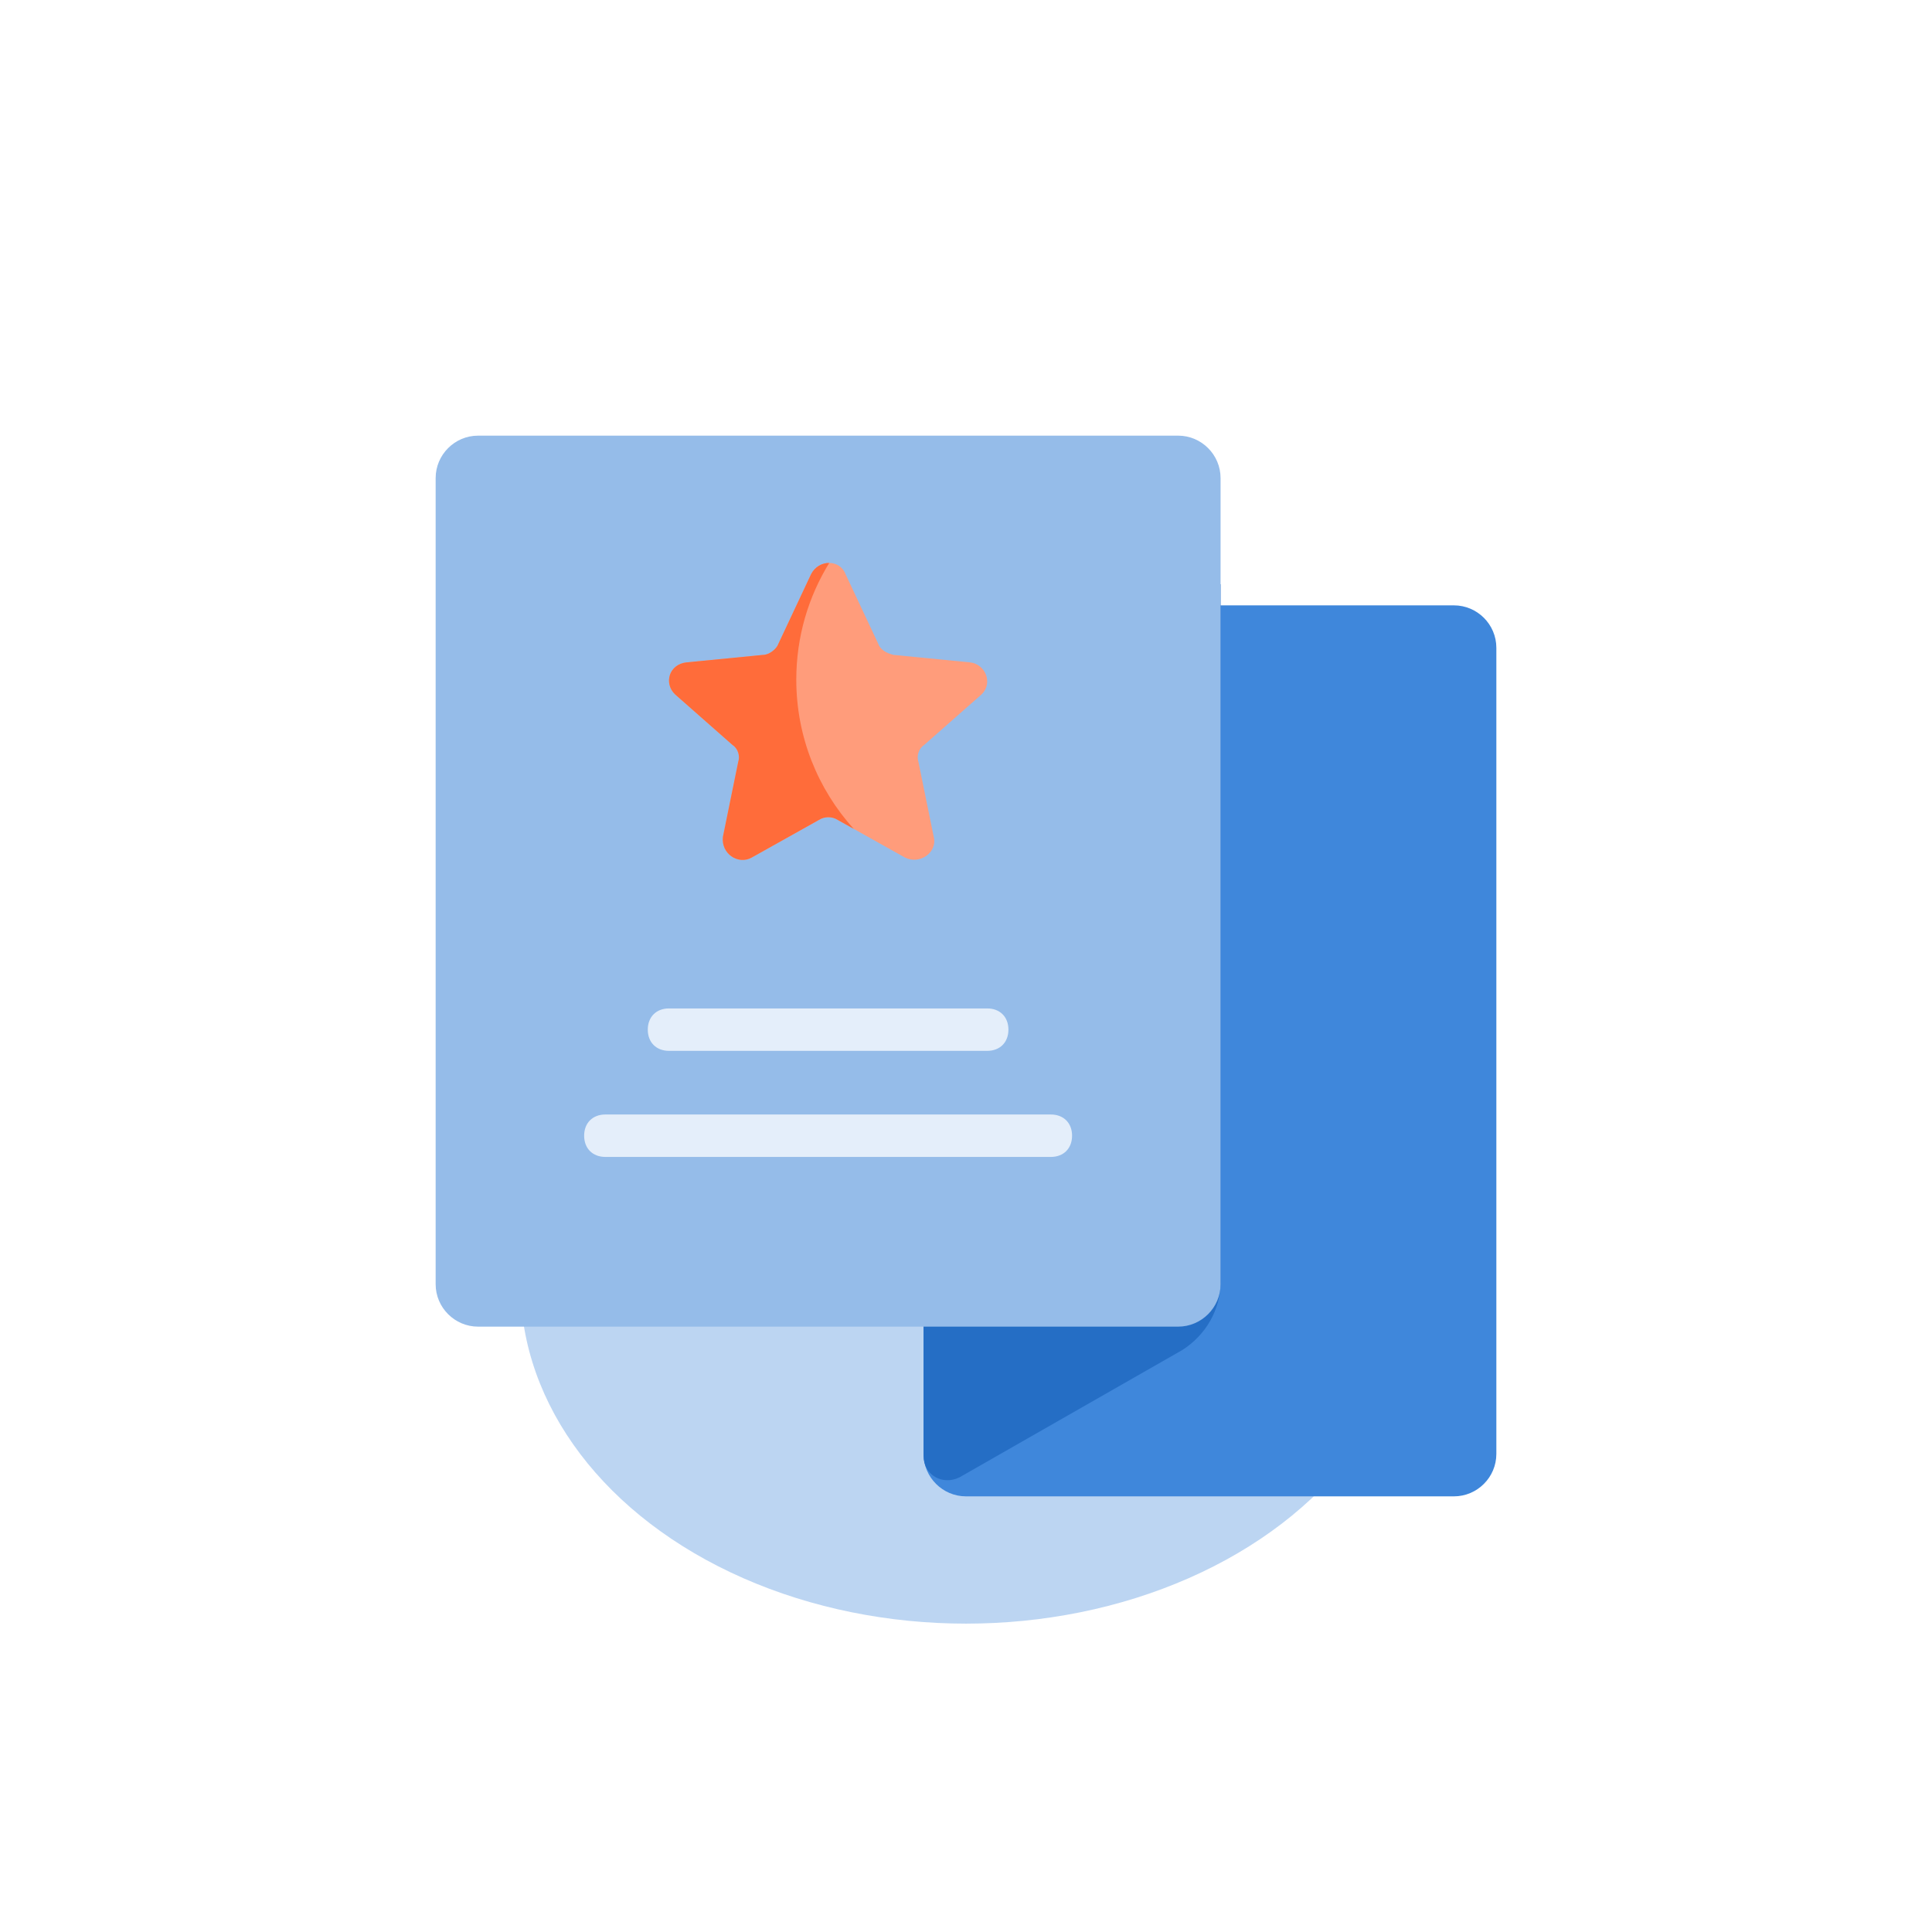
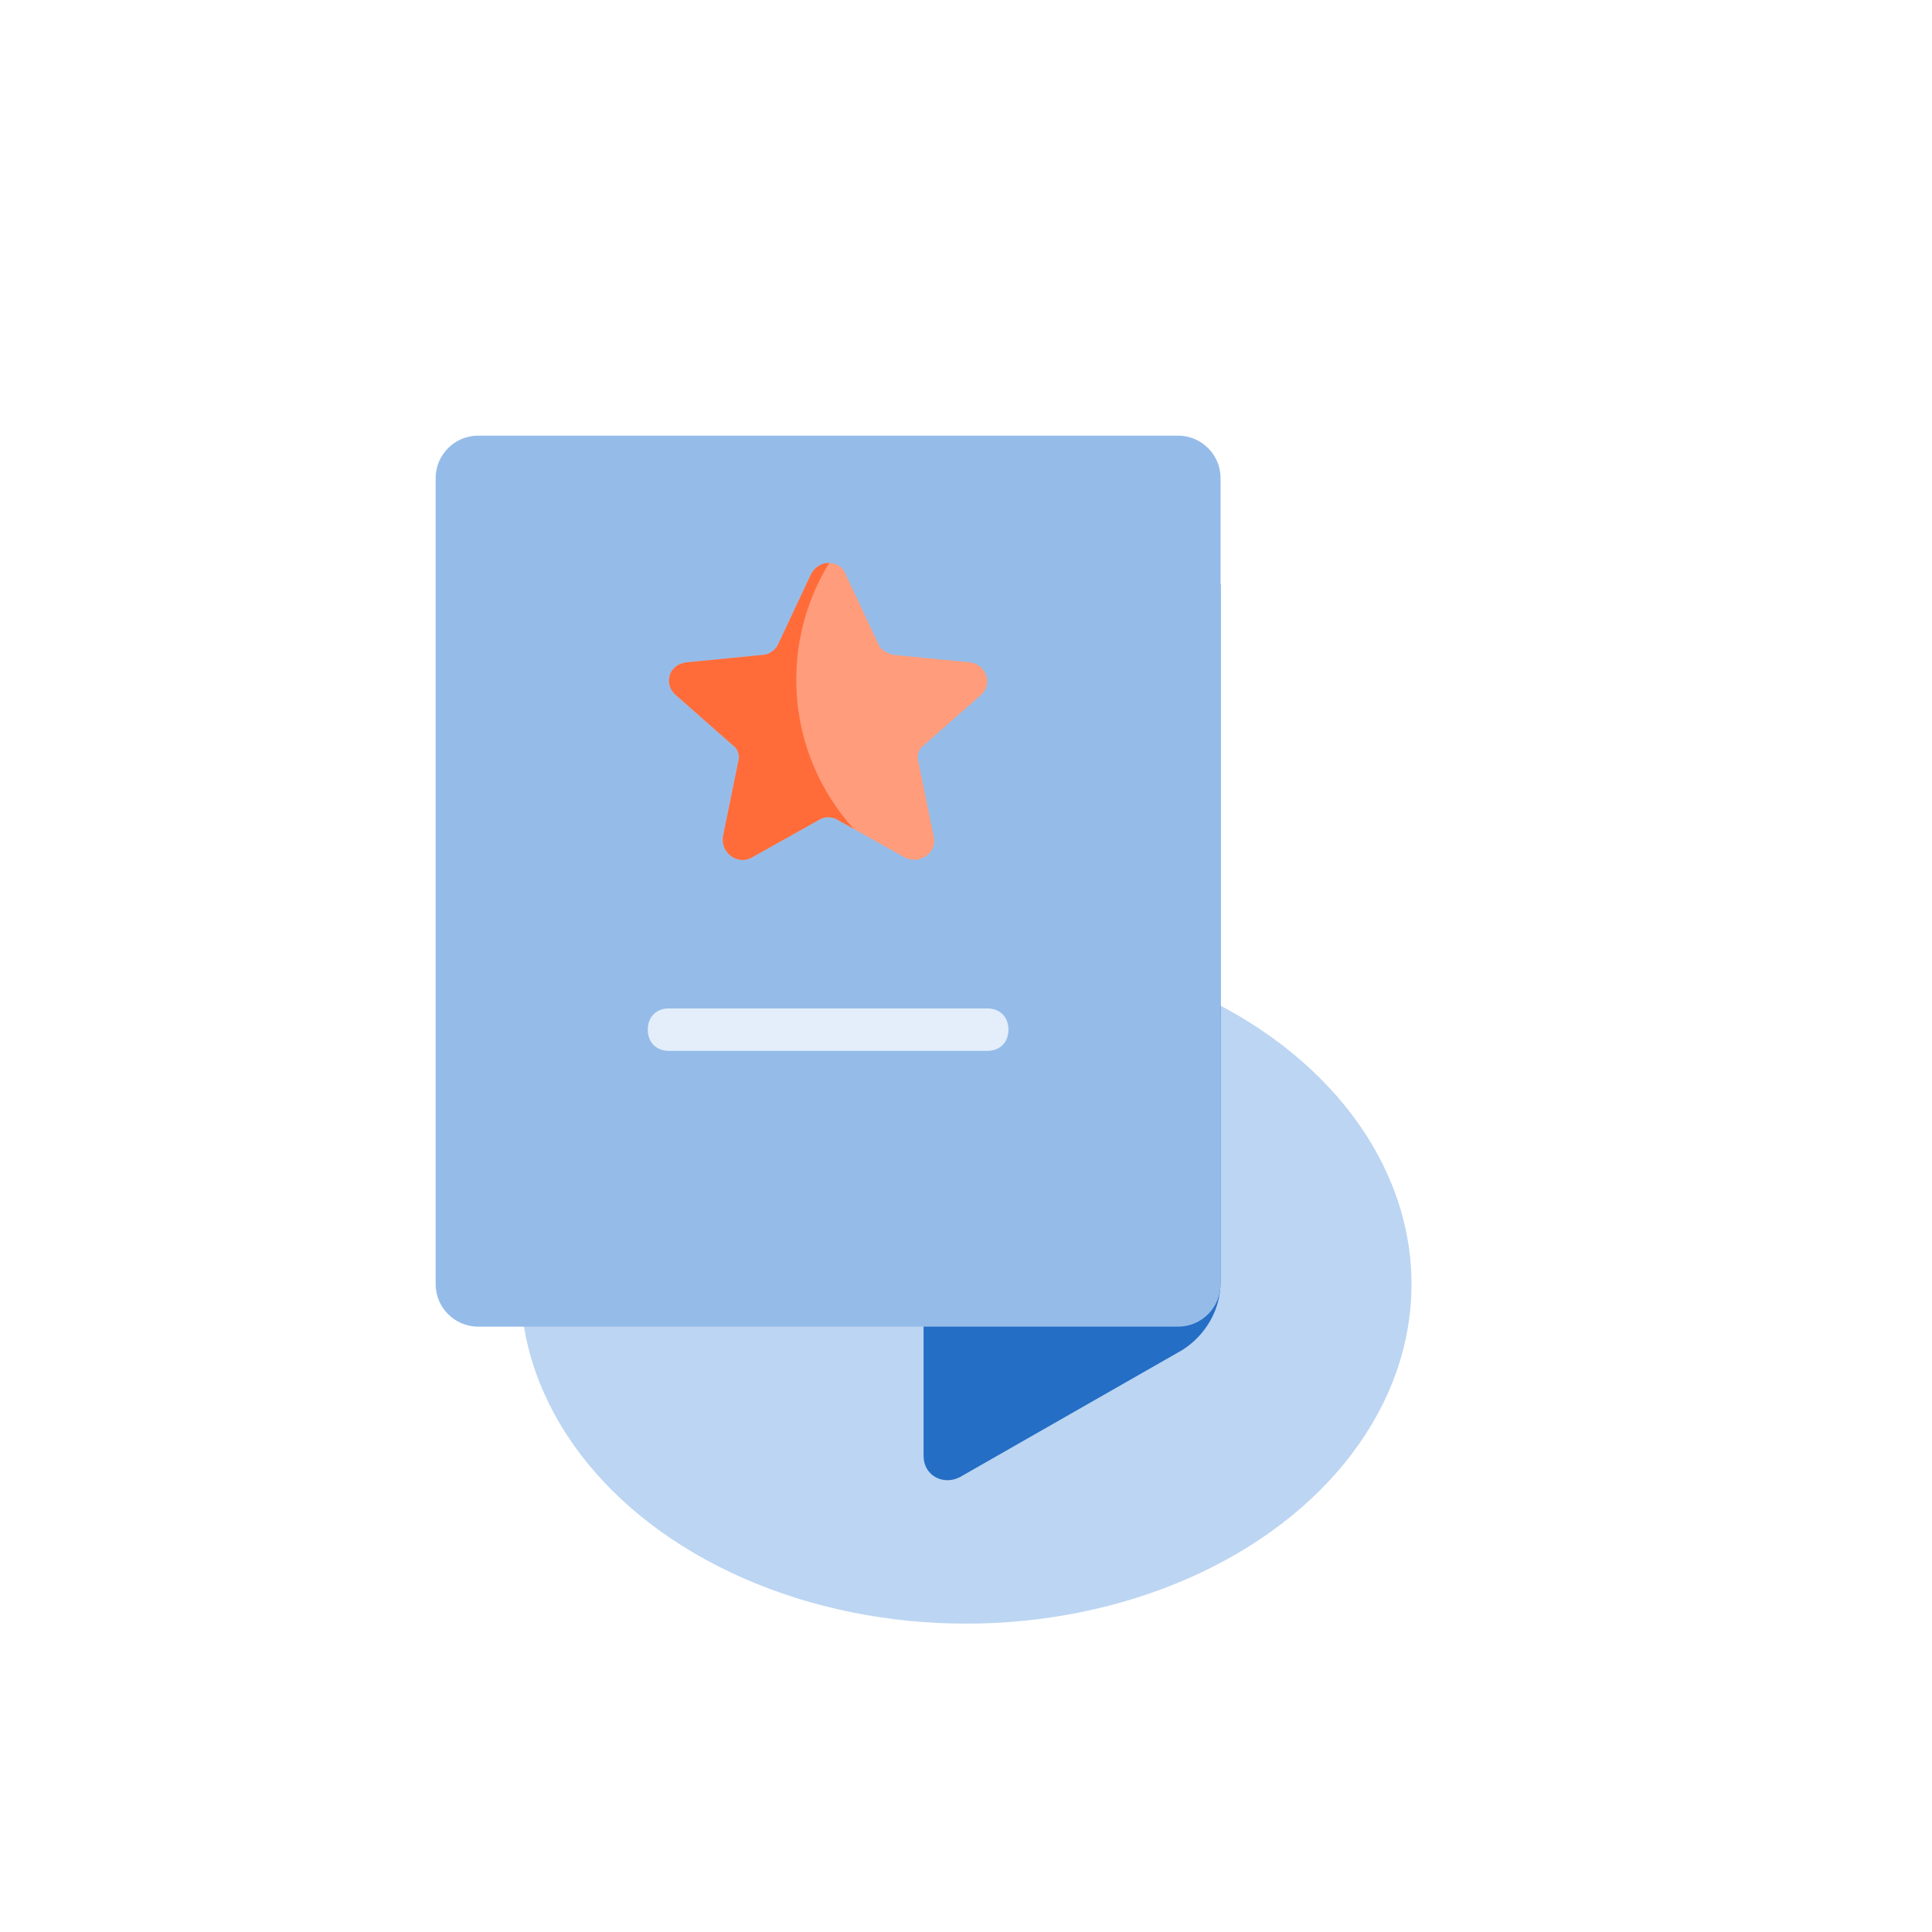
<svg xmlns="http://www.w3.org/2000/svg" width="102" height="102" viewBox="0 0 102 102" fill="none">
  <g clip-path="url(#clip0)">
    <g opacity="0.35" filter="url(#filter0_f)">
      <ellipse cx="51" cy="67.8" rx="23.52" ry="17.92" fill="#3F87DB" />
    </g>
-     <path d="M76.76 79H51C49.768 79 48.76 77.992 48.76 76.76V34.2C48.76 32.968 49.768 31.96 51 31.96H76.76C77.992 31.96 79 32.968 79 34.2V76.76C79 77.992 77.992 79 76.76 79Z" fill="#3F87DB" />
    <path d="M62.424 71.272L50.664 77.992C49.768 78.44 48.76 77.88 48.76 76.872V38.68L64.44 30.84V67.688C64.44 69.144 63.656 70.488 62.424 71.272Z" fill="#256EC5" />
    <path d="M62.2 70.04H25.24C24.008 70.04 23 69.032 23 67.8V25.24C23 24.008 24.008 23 25.24 23H62.2C63.432 23 64.44 24.008 64.44 25.24V67.8C64.44 69.032 63.432 70.04 62.2 70.04Z" fill="#95BCE9" />
    <path d="M52.12 55.48H35.32C34.648 55.48 34.2 55.032 34.2 54.36C34.2 53.688 34.648 53.24 35.32 53.24H52.12C52.792 53.24 53.24 53.688 53.24 54.36C53.24 55.032 52.792 55.48 52.12 55.48Z" fill="#E4EEFA" />
-     <path d="M55.48 61.08H31.96C31.288 61.08 30.84 60.632 30.84 59.96C30.84 59.288 31.288 58.84 31.96 58.84H55.48C56.152 58.84 56.6 59.288 56.6 59.96C56.6 60.632 56.152 61.08 55.48 61.08Z" fill="#E4EEFA" />
    <path d="M44.642 30.314L46.363 33.98C46.464 34.278 46.768 34.476 47.172 34.575L51.22 34.971C52.03 35.07 52.435 36.061 51.828 36.655L48.791 39.33C48.488 39.529 48.387 39.925 48.488 40.222L49.297 44.185C49.5 44.978 48.589 45.671 47.779 45.275L44.238 43.293C43.934 43.095 43.529 43.095 43.226 43.293L39.684 45.275C38.975 45.671 38.065 45.077 38.166 44.185L38.975 40.222C39.077 39.925 38.975 39.529 38.672 39.33L35.636 36.655C35.029 36.061 35.332 35.07 36.243 34.971L40.291 34.575C40.594 34.575 40.999 34.278 41.1 33.98L42.821 30.314C43.226 29.522 44.339 29.522 44.642 30.314Z" fill="#FF9C7B" />
    <path d="M43.78 29.72C43.41 29.716 43.025 29.914 42.821 30.314L41.1 33.98C40.999 34.278 40.594 34.575 40.291 34.575L36.243 34.971C35.332 35.07 35.029 36.061 35.636 36.655L38.672 39.33C38.975 39.529 39.077 39.925 38.975 40.222L38.166 44.185C38.065 45.077 38.975 45.671 39.684 45.275L43.226 43.293C43.529 43.095 43.934 43.095 44.238 43.293L45.069 43.758C43.186 41.673 42.04 38.91 42.04 35.88C42.04 33.621 42.676 31.512 43.78 29.72Z" fill="#FF6C3A" />
  </g>
  <defs>
    <filter id="filter0_f" x="-2.52" y="19.88" width="107.04" height="95.84" filterUnits="userSpaceOnUse" color-interpolation-filters="sRGB">
      <feFlood flood-opacity="0" result="BackgroundImageFix" />
      <feBlend mode="normal" in="SourceGraphic" in2="BackgroundImageFix" result="shape" />
      <feGaussianBlur stdDeviation="15" result="effect1_foregroundBlur" />
    </filter>
    <clipPath id="clip0">
      <rect width="102" height="102" fill="white" />
    </clipPath>
  </defs>
</svg>